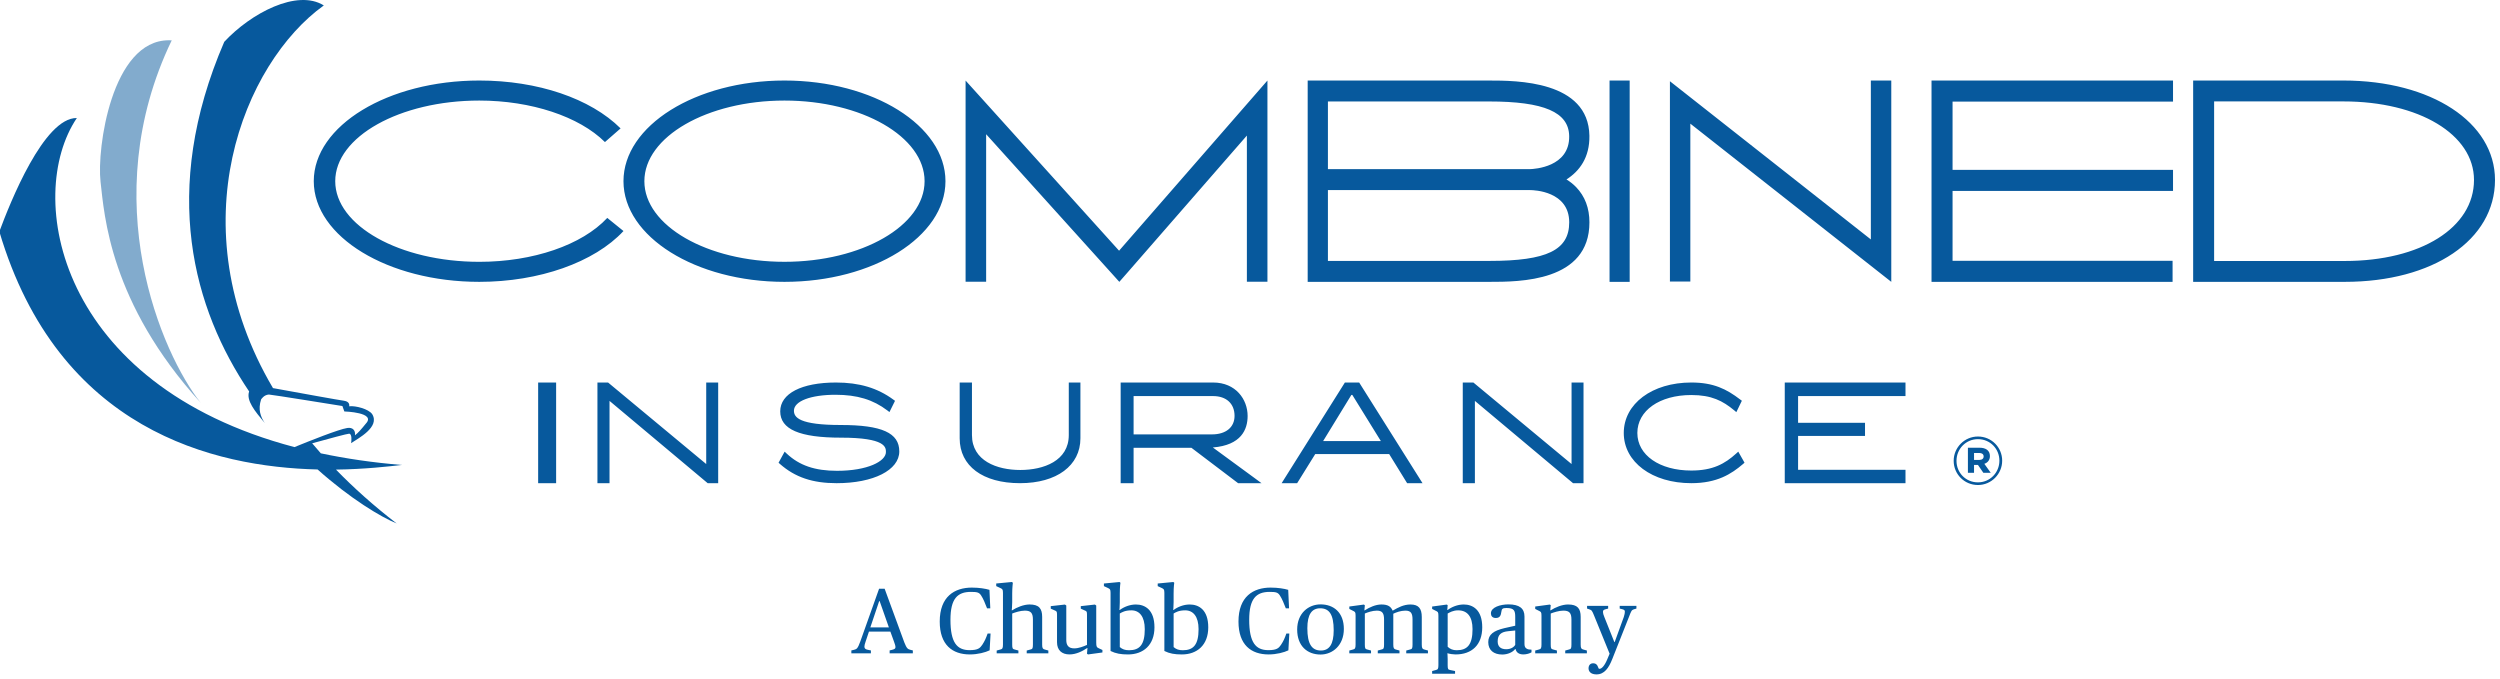
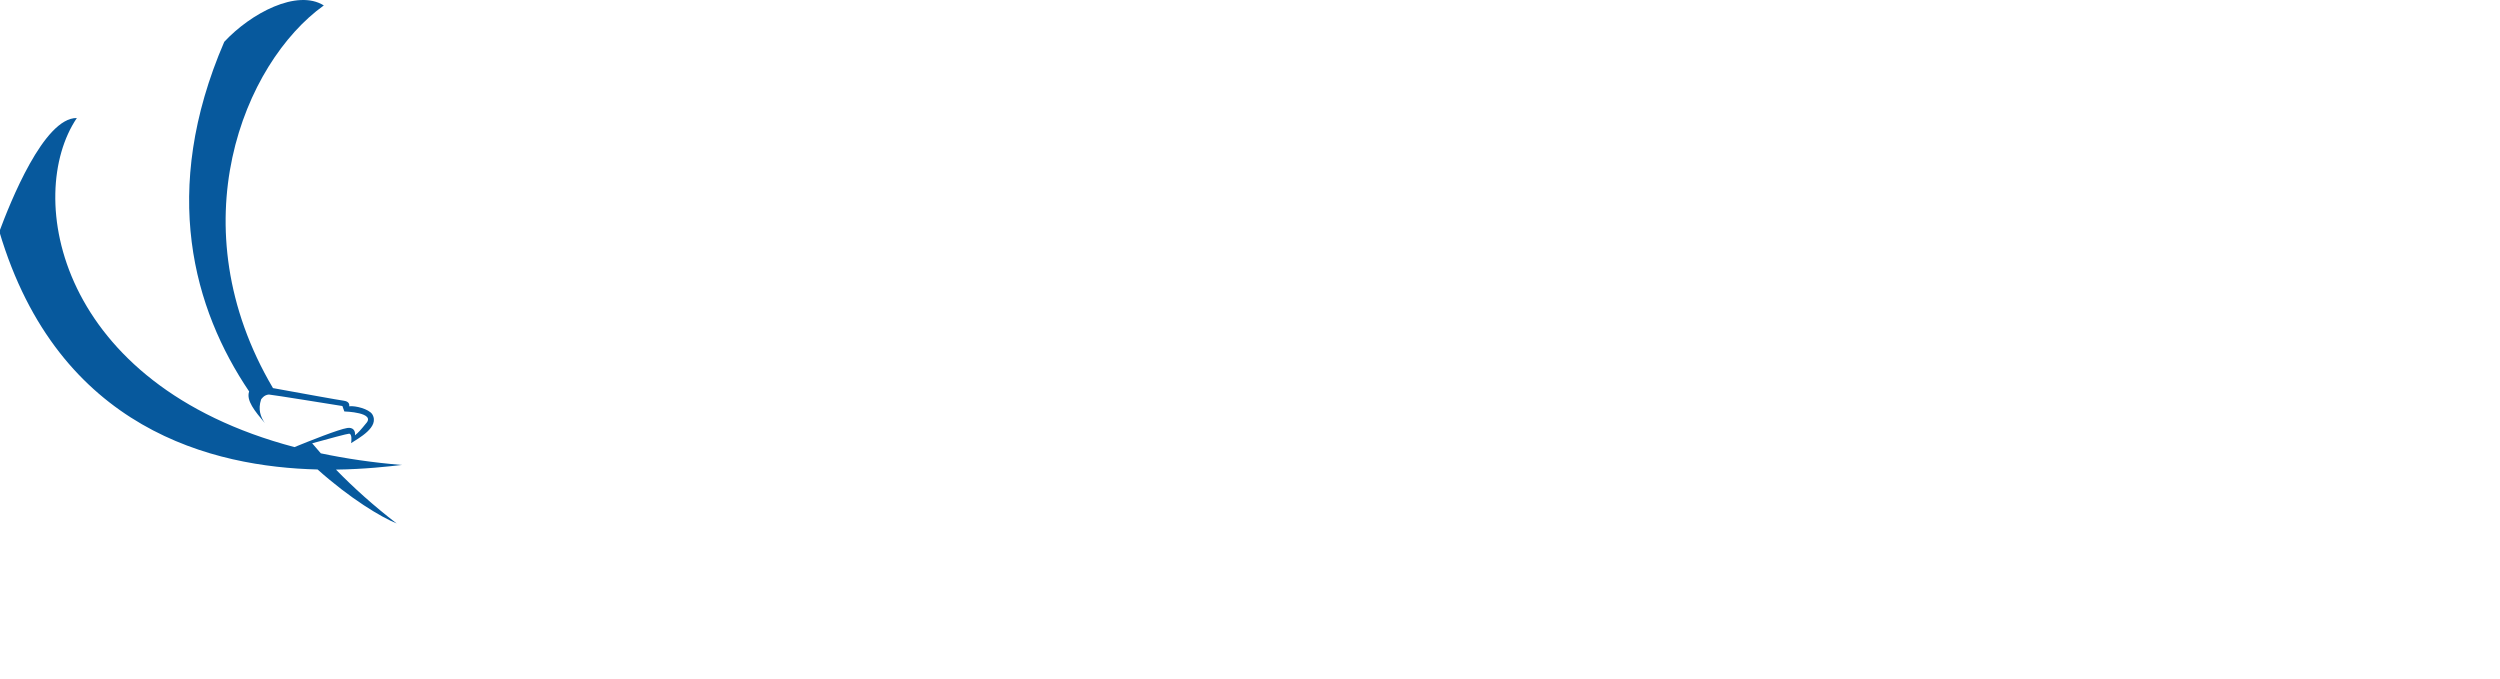
<svg xmlns="http://www.w3.org/2000/svg" width="162" height="44" viewBox="0 0 162 44">
  <g fill="#07599D">
-     <path d="M104.25 39.26v.176l-.163.042c-.137.037-.173.073-.173.182 0 .078.03.18.09.325l.647 1.62h.023l.588-1.62c.053-.156.071-.277.071-.35 0-.102-.06-.127-.167-.157l-.168-.042v-.175h1.084v.175l-.168.048c-.143.043-.173.12-.305.466l-1.085 2.741c-.233.592-.514 1.01-1.03 1.01-.37 0-.514-.194-.514-.393 0-.188.107-.327.293-.327.192 0 .281.11.323.248.03.091.043.11.097.11.137 0 .328-.194.508-.635l.144-.344-1.006-2.47c-.132-.321-.15-.352-.311-.406l-.144-.048v-.175h1.366zm-9.363-.09c.581 0 1.204.332 1.204 1.48 0 1.147-.683 1.758-1.726 1.758-.155 0-.37-.03-.532-.079 0 0 .018.181.018.387v.386c0 .255.03.29.156.314l.323.067v.175h-1.485v-.175l.245-.067c.125-.03.161-.078.161-.314v-3.2c0-.242-.03-.255-.18-.327l-.226-.115v-.157l.946-.127.06.036-.024.315h.024c.257-.194.64-.356 1.036-.356zm-9.273-.006c.85 0 1.51.525 1.51 1.594 0 1.059-.731 1.656-1.51 1.656-.856 0-1.515-.55-1.515-1.619 0-1.057.73-1.63 1.515-1.63zm12.172 0c.719 0 1.042.266 1.042.786v1.781c0 .157.043.254.162.314.066.037.162.049.293.055v.169c-.095.066-.317.139-.527.139-.305 0-.467-.15-.503-.35h-.03c-.143.2-.48.356-.832.356-.558 0-.91-.284-.91-.804 0-.495.352-.742 1.048-.906l.7-.157v-.562c0-.404-.06-.586-.568-.586-.264 0-.306.06-.33.242-.03.23-.09.405-.359.405-.24 0-.318-.145-.318-.303 0-.398.629-.579 1.132-.579zm-15.4-1.087c.462 0 .869.067 1.132.145l.055 1.196h-.21c-.114-.302-.252-.634-.39-.84-.125-.187-.245-.223-.658-.223-.863 0-1.324.429-1.324 1.806 0 1.474.419 1.969 1.24 1.969.545 0 .676-.133.82-.344.168-.26.234-.412.348-.731h.191l-.06 1.087c-.275.133-.766.266-1.281.266-1.132 0-1.953-.616-1.953-2.132 0-1.614.952-2.2 2.09-2.2zm-19.358 0c.46 0 .868.067 1.131.145l.054 1.196h-.21c-.113-.302-.25-.634-.389-.84-.125-.187-.245-.223-.658-.223-.863 0-1.324.429-1.324 1.806 0 1.474.419 1.969 1.24 1.969.545 0 .676-.133.82-.344.168-.26.234-.412.348-.731h.191l-.06 1.087c-.275.133-.766.266-1.281.266-1.132 0-1.953-.616-1.953-2.132 0-1.614.952-2.2 2.09-2.2zm7.966 1.1l.084.06v2.403c0 .273.036.309.18.376l.221.102v.163l-.934.127-.066-.048.03-.363h-.024c-.318.211-.719.41-1.138.41-.503 0-.81-.277-.81-.79V39.84c0-.223-.022-.23-.16-.29l-.246-.109v-.163l.916-.103.09.06v2.242c0 .35.156.538.515.538.294 0 .605-.128.827-.224V39.84c0-.223-.018-.23-.162-.29l-.24-.109v-.163l.917-.103zm5.08-1.463l.06.049s-.042.241-.042.707v.55c0 .271-.025.507-.025.507h.025c.257-.194.64-.356 1.042-.356.58 0 1.203.331 1.203 1.48 0 1.146-.718 1.757-1.713 1.757-.46 0-.79-.055-1.131-.224v-3.763c0-.242-.043-.253-.174-.32l-.258-.12v-.17l1.012-.097zm-3.487 0l.06.049s-.042.241-.042.707v.55c0 .271-.024.507-.024.507h.024c.258-.194.642-.356 1.043-.356.58 0 1.203.331 1.203 1.48 0 1.146-.719 1.757-1.713 1.757-.46 0-.79-.055-1.132-.224v-3.763c0-.242-.041-.253-.173-.32l-.258-.12v-.17l1.012-.097zm18.855 1.457c.527 0 .731.265.731.81v1.793c0 .235.047.283.156.313l.245.067v.181h-1.407v-.18l.246-.068c.125-.03.161-.06.161-.313v-1.625c0-.406-.101-.58-.467-.58-.294 0-.6.115-.779.2v2.005c0 .235.048.283.156.313l.245.067v.181h-1.407v-.18l.246-.068c.125-.03.161-.06.161-.313v-1.625c0-.4-.101-.58-.467-.58-.293 0-.605.115-.778.187v2.018c0 .253.035.283.155.313l.246.067v.181h-1.407v-.18l.245-.068c.119-.03.161-.078.161-.313V39.9c0-.241-.03-.254-.18-.326l-.226-.115v-.157l.946-.127.06.049-.03.326h.023c.3-.194.707-.38 1.079-.38.437 0 .616.144.724.392h.024c.33-.193.695-.392 1.138-.392zm10.214 0c.604 0 .814.259.814.803v1.8c0 .235.048.283.162.313l.24.067v.181h-1.403v-.18l.246-.068c.12-.03.156-.06.156-.313v-1.631c0-.423-.138-.574-.521-.574-.293 0-.647.12-.82.187v2.018c0 .253.035.283.155.313l.246.067v.181h-1.407v-.18l.244-.068c.12-.03.162-.078.162-.313V39.9c0-.241-.03-.254-.18-.326l-.226-.115v-.157l.945-.127.06.036-.03.339h.025c.299-.194.748-.38 1.132-.38zm-44.29-1.022l1.276 3.48c.157.404.234.434.384.477l.168.042v.187H57.69v-.187l.168-.042c.162-.043.21-.08.21-.175 0-.091-.042-.2-.096-.357l-.234-.646H56.35l-.216.646c-.054.163-.078.243-.078.326 0 .127.072.176.216.206l.204.042v.187H55.21v-.187l.18-.042c.168-.043.234-.08.402-.544l1.215-3.413h.36zm8.249-.435l.06.049s-.042.302-.042.707v.55c0 .271-.03.53-.03.53h.024c.3-.193.749-.38 1.132-.38.605 0 .815.26.815.804v1.8c0 .235.048.283.161.313l.24.067v.181h-1.402v-.18l.246-.068c.12-.03.156-.06.156-.313v-1.631c0-.423-.138-.574-.522-.574-.293 0-.647.12-.82.187v2.018c0 .253.036.283.156.313l.246.067v.181h-1.408v-.18l.246-.068c.12-.03.161-.078.161-.313V38.42c0-.242-.042-.253-.18-.32l-.257-.12v-.17l1.018-.097zm19.975 1.704c-.538 0-.832.386-.832 1.293 0 1.026.294 1.443.88 1.443.54 0 .827-.404.827-1.311 0-1.026-.288-1.425-.875-1.425zm8.937.133c-.335 0-.545.138-.676.205v2.157c.161.144.329.223.587.223.688 0 1.024-.362 1.024-1.365 0-.821-.341-1.22-.935-1.22zm-21.167 0c-.414 0-.61.12-.755.205v2.175c.168.145.341.205.6.205.688 0 1.018-.362 1.018-1.365 0-.821-.348-1.22-.863-1.22zm3.486 0c-.413 0-.61.12-.754.205v2.175c.167.145.34.205.599.205.688 0 1.018-.362 1.018-1.365 0-.821-.348-1.22-.863-1.22zm21.383 1.305l-.461.047c-.43.043-.677.206-.677.66 0 .35.21.507.558.507.287 0 .496-.133.58-.284v-.93zm-41.186-1.904h-.03l-.574 1.705h1.203l-.599-1.705zM31.1 16.966c-5.148 0-9.335-2.343-9.335-5.225 0-2.88 4.187-5.225 9.334-5.225 3.352 0 6.472 1.03 8.143 2.69l1.014-.886C38.303 6.377 34.88 5.218 31.1 5.218c-5.914 0-10.726 2.926-10.726 6.523 0 3.598 4.812 6.523 10.726 6.523 3.875 0 7.456-1.262 9.344-3.293l-1.051-.85c-1.634 1.756-4.81 2.845-8.293 2.845M50.875 16.965c-5.006 0-9.078-2.342-9.078-5.224 0-2.88 4.072-5.225 9.078-5.225 5.007 0 9.08 2.345 9.08 5.225 0 2.882-4.073 5.224-9.08 5.224zm0-11.747c-5.752 0-10.432 2.926-10.432 6.523 0 3.597 4.68 6.523 10.432 6.523 5.753 0 10.433-2.926 10.433-6.523 0-3.597-4.68-6.523-10.433-6.523zM151.98 16.912h-8.463V6.572h8.378c4.905 0 8.462 2.14 8.462 5.089 0 3.092-3.444 5.251-8.377 5.251zm-.085-11.694h-9.737v13.046h9.822c5.731 0 9.738-2.715 9.738-6.603 0-3.733-4.132-6.443-9.823-6.443zM104.341 18.264L105.645 18.264 105.645 5.218 104.341 5.218zM121.273 15.515L109.319 6.103 108.253 5.264 108.253 18.244 109.576 18.244 109.576 8.013 122.597 18.264 122.597 5.218 121.273 5.218 121.273 15.515M125.205 5.218L125.205 18.264 140.825 18.264 140.825 16.901 126.568 16.901 126.568 12.373 140.854 12.373 140.854 11.009 126.568 11.009 126.568 6.582 140.854 6.582 140.854 5.218 125.205 5.218M72.558 16.246L63.77 6.503 62.612 5.221 62.612 18.257 63.944 18.257 63.944 8.697 72.074 17.709 72.574 18.264 73.065 17.704 80.84 8.784 80.84 18.257 82.172 18.257 82.172 5.218 81.008 6.553 72.558 16.246M96.563 16.908H86.091v-4.59h13.105c.258 0 2.531.073 2.531 2.089 0 1.799-1.448 2.5-5.164 2.5zm5.162-8.087c.033 2.01-2.263 2.131-2.538 2.139H86.091V6.575h10.433c3.573 0 5.178.692 5.201 2.246zm-.175 2.806c.836-.531 1.507-1.414 1.485-2.828-.056-3.58-4.746-3.58-6.511-3.58H84.78v13.045h11.783c1.94 0 6.474 0 6.474-3.857 0-.922-.291-1.69-.863-2.282-.192-.199-.405-.362-.624-.498zM34.914 31.31L36.079 31.31 36.079 24.787 34.914 24.787zM45.805 24.787L45.805 30.07 39.481 24.817 39.445 24.787 38.756 24.787 38.756 31.31 39.539 31.31 39.539 25.978 45.863 31.279 45.899 31.31 46.58 31.31 46.58 24.787 45.805 24.787M54.534 27.54c-2.699 0-3.045-.495-3.045-.926 0-.618 1.083-1.033 2.694-1.033 1.4 0 2.437.314 3.363 1.019l.133.102.077-.156.222-.448.061-.125-.107-.078c-1.03-.757-2.212-1.108-3.72-1.108-2.227 0-3.611.715-3.611 1.868 0 1.162 1.25 1.705 3.933 1.705 2.916 0 2.916.63 2.916.933 0 .596-1.185 1.215-3.167 1.215-1.434 0-2.44-.344-3.265-1.118l-.13-.123-.089.16-.242.442-.064.117.096.084c.977.857 2.107 1.24 3.666 1.24 2.391 0 4.062-.848 4.062-2.06 0-1.199-1.132-1.71-3.783-1.71M69.299 24.787v3.408c0 1.666-1.624 2.26-3.144 2.26-1.513 0-3.13-.594-3.13-2.26v-3.408h-.796v3.616c0 1.794 1.498 2.907 3.911 2.907 2.377 0 3.913-1.14 3.913-2.907v-3.616h-.754M73.5 25.666h5.152c.857 0 1.389.49 1.389 1.282 0 .74-.56 1.2-1.462 1.2h-5.08v-2.482zm7.877 5.34l-2.743-2.01c1.846-.147 2.254-1.17 2.254-2.04 0-1.078-.769-2.169-2.236-2.169h-5.991v6.523h.838v-2.293h3.747l2.987 2.264.036.03h1.52l-.412-.305zM85.78 28.582l1.83-2.99h.063l1.849 2.99h-3.743zm6.282 2.474l-3.9-6.196-.046-.073h-.927l-.044.073-3.894 6.196-.158.254h1.003l.046-.072 1.128-1.816h4.79l1.118 1.814.046.074h.997l-.16-.254zM101.879 24.787L101.879 30.07 95.553 24.817 95.517 24.787 94.829 24.787 94.829 31.31 95.615 31.31 95.615 25.978 101.938 31.279 101.975 31.31 102.654 31.31 102.654 24.787 101.879 24.787M113.022 29.867l-.25-.441-.09-.16-.132.12c-.733.664-1.51 1.105-2.912 1.105-2.06 0-3.496-1.002-3.496-2.433 0-1.448 1.437-2.46 3.496-2.46 1.32 0 2.04.38 2.778.99l.14.119.082-.167.218-.451.059-.12-.104-.077c-.89-.682-1.734-1.105-3.173-1.105-2.536 0-4.376 1.376-4.376 3.27 0 1.885 1.84 3.253 4.376 3.253 1.671 0 2.596-.596 3.35-1.24l.098-.086-.064-.117M115.694 24.787L115.694 31.31 123.518 31.31 123.518 30.442 116.558 30.442 116.558 28.25 120.895 28.25 120.895 27.398 116.558 27.398 116.558 25.666 123.518 25.666 123.518 24.787 115.694 24.787M128.302 29.803c.182 0 .28-.09.28-.225 0-.144-.108-.225-.28-.225h-.342v.45h.342zm-.739-.79h.766c.38 0 .66.17.66.54 0 .26-.145.429-.362.502l.416.584h-.479l-.352-.513h-.252v.513h-.397v-1.626zm2.04.844v-.008c0-.763-.597-1.392-1.39-1.392-.786 0-1.39.637-1.39 1.4v.008c0 .764.595 1.392 1.39 1.392.785 0 1.39-.637 1.39-1.4zm-2.962.008v-.008c0-.853.696-1.571 1.571-1.571.885 0 1.571.709 1.571 1.563v.008c0 .852-.695 1.572-1.57 1.572-.886 0-1.572-.71-1.572-1.564z" transform="translate(-.042)" />
-     <path d="M13.04 26.092c-5.892-6.487-6.236-12.16-6.484-14.326-.245-2.131.716-9.157 4.426-9.157.062 0 .125.002.188.006-4.989 10.354-.624 20.345 1.87 23.477" opacity=".5" transform="translate(-.042)" />
    <path d="M21.812 30.43c1.869-.025 3.38-.2 4.269-.3-1.888-.154-3.631-.413-5.25-.754-.191-.217-.377-.433-.56-.65 1.08-.3 2.286-.625 2.392-.623.2.002.155.498.13.613.447-.304 1.886-1.04 1.367-1.879-.227-.335-1.08-.56-1.492-.51 0 0 .086-.305-.343-.36-.297-.037-2.973-.522-4.594-.818C11.526 14.635 15.818 4.087 21.025.352 19.294-.728 16.3.854 14.574 2.71c-4.184 9.693-1.978 17.338 1.612 22.656-.2.591.366 1.27 1.015 2.047-.266-.394-.455-.868-.24-1.527 0 0 .177-.304.506-.32.106-.006 4.763.745 4.763.745l.125.352s2.091.056 1.392.79c-.303.378-.514.614-.704.755.044-.295-.128-.535-.5-.474-.563.088-2.446.84-3.42 1.238C3.745 24.916 1.62 12.693 5.022 7.647 2.887 7.62.698 13.126 0 15.007 3.824 27.903 13.931 30.26 20.622 30.422c2.136 1.906 4.115 3.088 5.123 3.498-1.483-1.141-2.785-2.31-3.933-3.49" transform="translate(-.042)" />
  </g>
</svg>